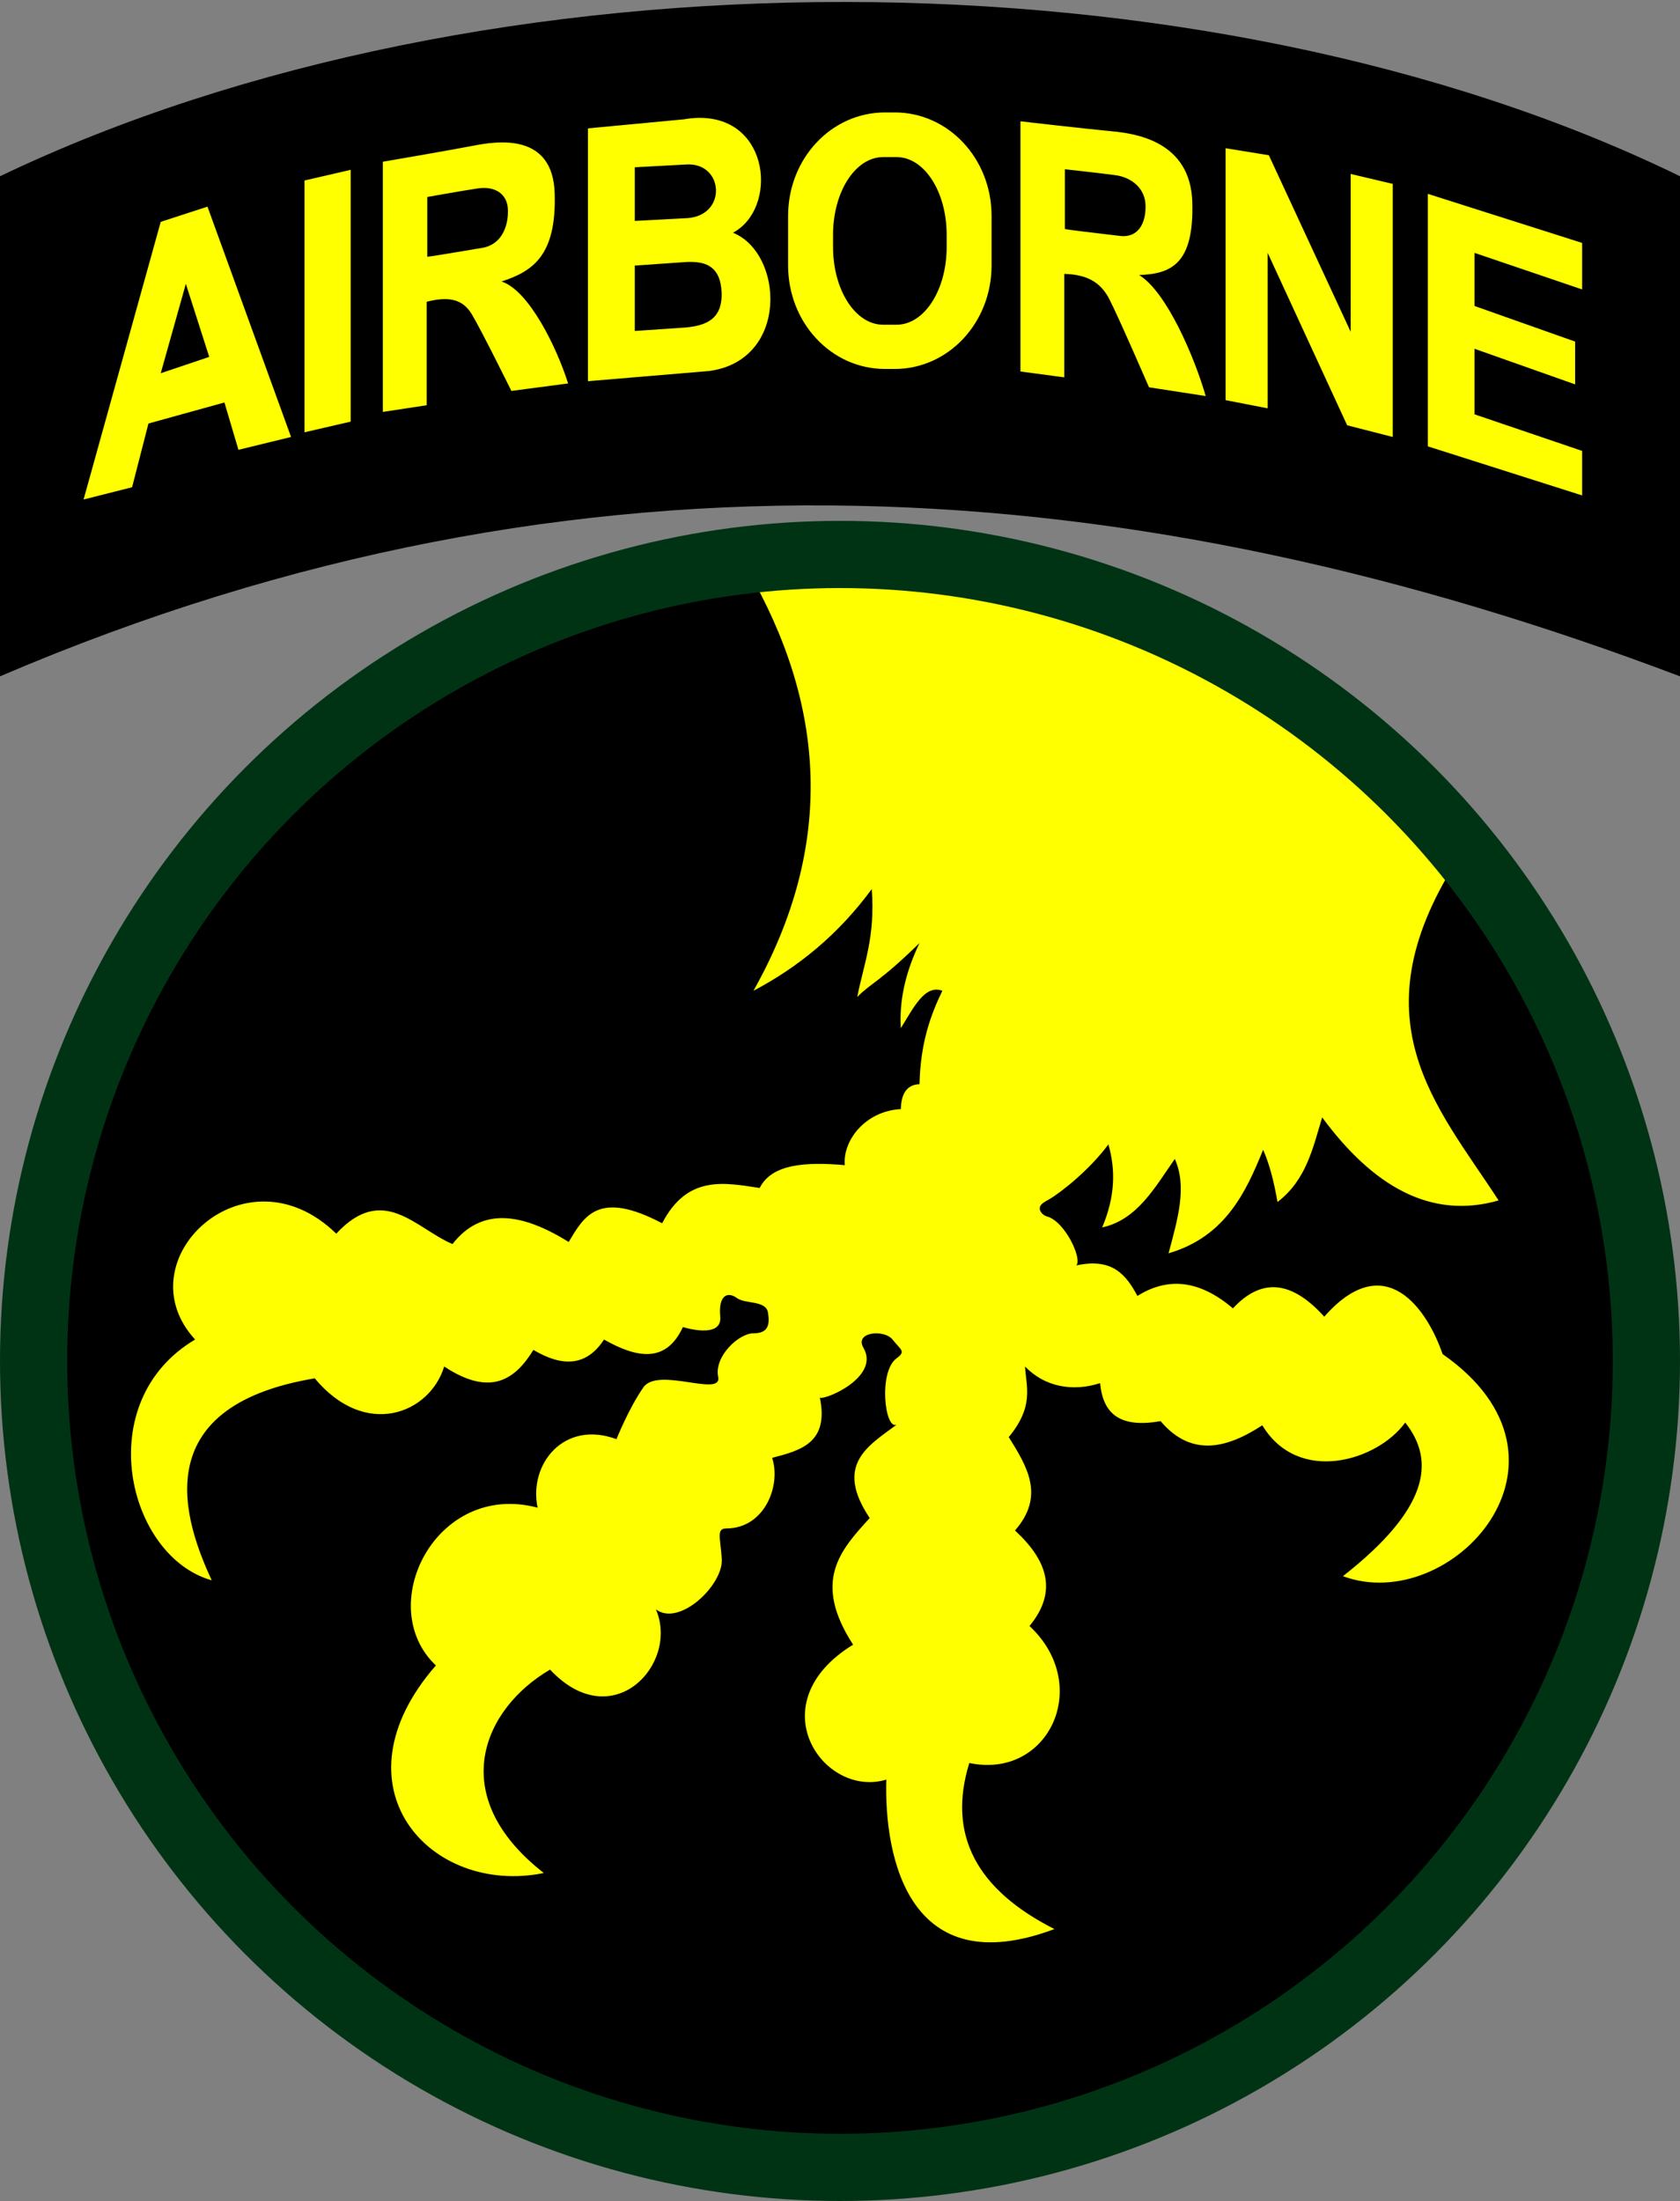
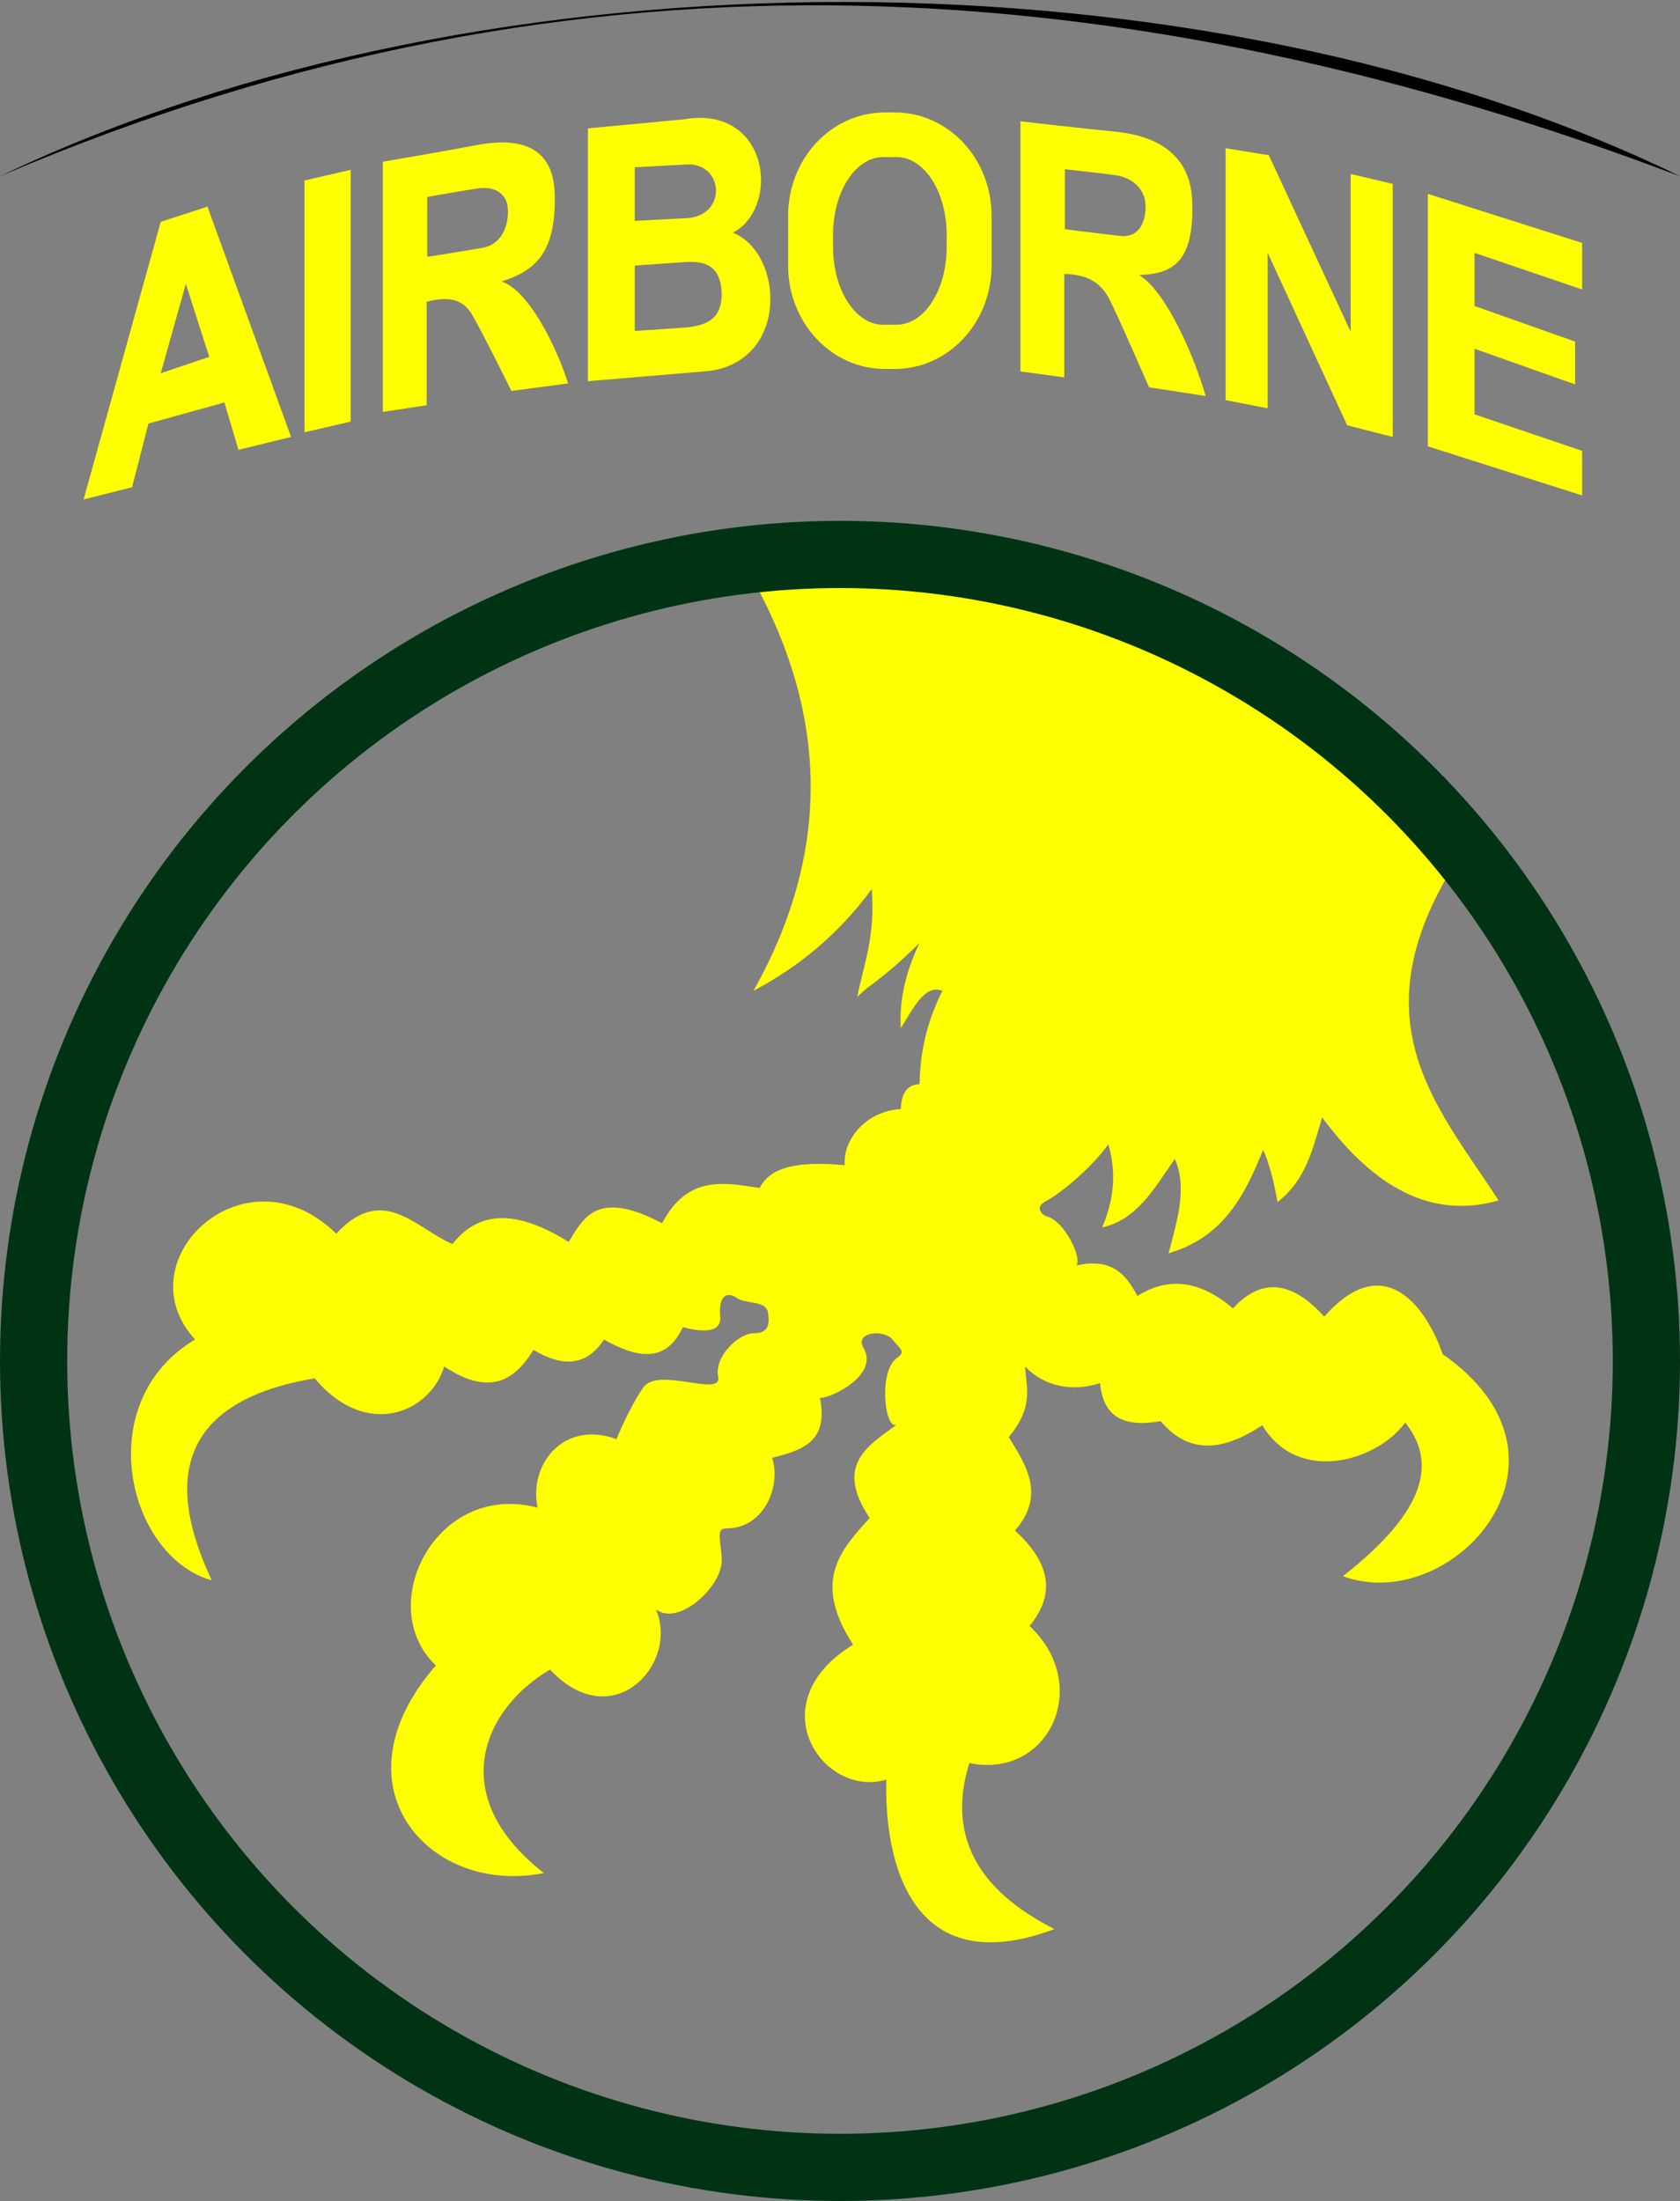
<svg xmlns="http://www.w3.org/2000/svg" version="1.1" width="300" height="393">
  <rect width="100%" height="100%" fill="#808080" stroke="none" />
-   <circle cx="150" cy="243" r="144" style="fill:#000;" />
-   <path d="m 0,31.47 c 86.96,-41.631 215.181,-41.345 300,0 l 0,89.293 c -96.536,-36.568 -195.772,-44.634 -300,0 L 0,31.47 z" style="fill:#000;stroke:none" />
+   <path d="m 0,31.47 c 86.96,-41.631 215.181,-41.345 300,0 c -96.536,-36.568 -195.772,-44.634 -300,0 L 0,31.47 z" style="fill:#000;stroke:none" />
  <path d="m 158.037,20.076 c -9.582,0 -17.305,8.233 -17.305,18.472 l 0,8.851 c 0,10.238 7.723,18.482 17.305,18.482 l 1.734,0 c 9.582,0 17.295,-8.244 17.295,-18.482 l 0,-8.851 c 0,-10.238 -7.713,-18.472 -17.295,-18.472 l -1.734,0 z m -0.332,7.973 2.397,0 c 4.959,0 8.947,6.195 8.947,13.891 l 0,2.151 c 0,7.696 -3.988,13.891 -8.947,13.891 l -2.397,0 c -4.959,0 -8.947,-6.195 -8.947,-13.891 l 0,-2.151 c 0,-7.696 3.988,-13.891 8.947,-13.891 z m -32.877,-6.999 c -0.854,0.008 -1.75,0.093 -2.708,0.257 l -17.134,1.616 0,45.141 21.661,-1.819 c 14.287,-1.917 13.312,-21.034 4.238,-24.69 7.989,-4.228 6.747,-20.63 -6.057,-20.505 z m -2.205,8.315 c 6.594,-0.336 7.273,9.007 0.203,9.578 l -9.471,0.503 0,-9.578 9.268,-0.503 z m 0.268,17.402 c 0.196,-0.005 0.393,-0.002 0.589,0 2.738,0.034 5.174,0.991 5.372,5.362 0.227,4.995 -2.947,5.998 -6.357,6.346 l -9.14,0.621 0,-11.676 8.947,-0.621 c 0.199,-0.013 0.393,-0.027 0.589,-0.032 z M 68.366,28.879 l 0,44.67 7.823,-1.191 0,-18.472 c 3.757,-0.971 6.367,-0.574 8.037,2.183 1.67,2.757 7.095,13.733 7.095,13.733 L 101.446,68.466 C 99.463,62.146 94.479,51.846 89.556,50.263 95.296,48.411 99.386,45.469 99.049,34.499 98.718,23.722 88.903,25.173 84.644,25.995 80.132,26.866 68.366,28.879 68.366,28.879 z m 7.93,6.291 c 0,0 5.848,-1.043 8.979,-1.522 3.131,-0.479 5.322,0.977 5.426,3.765 0.112,2.994 -1.147,6.279 -4.591,6.847 -3.959,0.654 -9.918,1.692 -9.814,1.558 l 0,-10.649 z m -21.922,-2.939 8.245,-1.904 0,44.956 -8.245,1.904 0,-44.956 z M 28.701,66.647 33.188,50.679 37.363,63.725 28.701,66.647 z M 14.924,89.19 28.701,39.616 37.05,36.902 51.974,78.023 42.581,80.319 40.077,71.865 26.509,75.622 23.587,86.998 14.924,89.19 z m 167.3,-67.53 0,44.67 7.823,1.049 0,-18.472 c 3.757,0.104 6.367,1.249 8.037,4.484 1.67,3.235 7.095,15.764 7.095,15.764 l 10.124,1.562 c -1.983,-6.888 -6.967,-18.616 -11.89,-21.607 5.74,-0.209 9.829,-1.98 9.493,-13.046 C 212.576,25.193 202.76,23.834 198.502,23.437 193.99,23.016 182.224,21.66 182.224,21.66 z m 7.93,8.562 c 0,0 5.848,0.631 8.979,1.049 3.131,0.417 5.322,2.501 5.426,5.319 0.112,3.026 -1.147,5.95 -4.591,5.533 -3.959,-0.48 -9.918,-1.148 -9.814,-1.252 l 0,-10.649 z m 28.702,41.226 0,-44.982 7.723,1.252 14.611,31.519 0,-28.179 7.514,1.774 0,45.191 -8.141,-2.087 -14.194,-30.788 0,27.761 -7.514,-1.461 z m 36.11,-36.838 0,45.088 27.558,8.765 0,-7.952 -19.21,-6.528 0,-11.708 17.958,6.357 0,-7.641 -17.958,-6.357 0,-9.482 19.21,6.528 0,-8.305 -27.558,-8.765 z" style="fill:#ff0;stroke:none;fill-rule:evenodd;" />
  <path d="m 133.434,101.669 c 13.971,24.143 15.789,49.123 1.112,75.242 7.967,-4.204 15.135,-10.008 21.127,-18.162 0.639,8.681 -1.426,13.305 -2.595,19.274 2.545,-2.589 3.899,-2.581 11.12,-9.637 -2.684,5.59 -3.614,10.595 -3.336,15.197 2.213,-3.516 4.255,-7.882 7.413,-6.672 -2.13,4.403 -3.904,9.34 -4.077,16.679 -2.055,0.068 -3.257,1.416 -3.336,4.448 -6.338,0.334 -10.388,5.588 -10.008,10.008 -7.038,-0.613 -13.061,-0.212 -15.197,4.077 -6.423,-0.978 -12.92,-2.33 -17.421,6.301 -11.394,-6.019 -13.951,-1.237 -16.679,3.336 -8.225,-5.103 -15.488,-6.353 -20.756,0.371 -6.586,-2.779 -12.35,-10.903 -20.756,-1.853 -16.334,-15.911 -38.136,4.835 -25.204,18.903 -18.744,11.126 -12.103,38.764 2.965,42.995 -4.718,-10.238 -12.193,-30.97 18.398,-36.064 9.099,10.931 20.586,6.245 23.115,-2.113 8.223,5.414 12.62,2.412 15.938,-2.965 5.118,3.05 9.459,2.995 12.602,-1.853 5.927,3.366 11.106,4.238 14.085,-2.224 0,0 7.042,2.224 6.672,-1.853 -0.371,-4.077 1.483,-4.448 2.965,-3.336 1.483,1.112 5.189,0.371 5.56,2.595 0.371,2.224 0,3.707 -2.595,3.707 -2.595,0 -7.042,4.077 -6.301,7.784 0.741,3.706 -10.749,-1.853 -13.343,1.853 -2.595,3.707 -4.818,9.266 -4.818,9.266 -9.353,-3.472 -15.713,4.422 -14.085,12.232 -18.195,-4.821 -29.327,17.627 -18.162,28.169 -18.818,21.59 -1.079,41.197 19.274,37.065 -17.734,-13.836 -10.763,-29.38 1.112,-36.324 11.18,11.937 23.121,-1.038 18.903,-10.749 4.201,3.15 12.027,-4.357 11.762,-8.955 -0.221,-3.827 -1.043,-5.496 0.84,-5.5 6.82,-0.016 9.786,-7.68 8.154,-12.602 5.097,-1.328 10.182,-2.667 8.525,-10.749 0.942,0.471 10.796,-3.683 7.784,-8.896 -1.659,-2.87 3.707,-3.336 5.189,-1.483 1.483,1.853 2.44,2.107 0.741,3.336 -3.32,2.401 -2.112,12.917 0,11.861 -5.109,3.808 -11.184,7.133 -4.818,16.679 -5.122,5.629 -10.372,11.198 -2.965,22.61 -17.084,10.49 -5.316,27.504 5.93,24.092 -0.383,13.863 4.008,36.431 30.023,26.687 -13.789,-6.976 -19.198,-16.746 -15.197,-29.652 14.152,2.974 22.078,-13.874 10.749,-24.463 5.144,-6.23 3.107,-11.806 -2.595,-17.05 5.424,-6.204 2.144,-11.44 -1.112,-16.679 4.568,-5.534 3.114,-8.979 2.905,-12.602 3.441,3.572 8.436,4.584 13.404,2.965 0.477,4.995 3.031,8.174 10.803,6.786 5.359,6.329 11.587,5.051 18.162,0.741 6.456,10.688 20.592,6.337 25.52,-0.485 5.532,6.943 4.054,15.555 -11.12,27.428 19.293,7.17 45.021,-20.668 17.791,-39.66 -2.675,-7.838 -10.171,-19.116 -21.127,-6.672 -5.436,-6.029 -10.872,-7.349 -16.309,-1.483 -6.167,-5.255 -11.798,-5.512 -17.05,-2.224 -1.99,-3.682 -4.414,-6.872 -10.912,-5.445 1.098,-1.22 -2.069,-7.915 -5.257,-8.749 -0.631,-0.165 -1.314,-0.83 -1.278,-1.481 0.043,-0.778 1.039,-1.199 1.713,-1.591 1.932,-1.121 7.093,-5.119 10.546,-9.791 1.269,4.396 1.275,9.212 -1.112,14.826 6.219,-1.34 9.389,-7.085 12.973,-12.231 2.224,5.008 0.533,10.649 -1.112,16.848 10.182,-2.964 13.859,-11.039 16.881,-18.478 1.001,2.237 1.871,5.259 2.567,9.326 5.186,-3.984 6.308,-9.661 7.98,-15.109 9.114,12.343 19.429,18.284 31.505,14.826 -11.063,-17.042 -26.049,-32.49 -6.672,-61.899 C 221.76,107.271 178.523,96.603 133.434,101.669 z" style="fill:#ff0;stroke:none" />
  <circle cx="150" cy="243" r="144" style="stroke:#003314;stroke-width:12px;fill:none;" />
</svg>